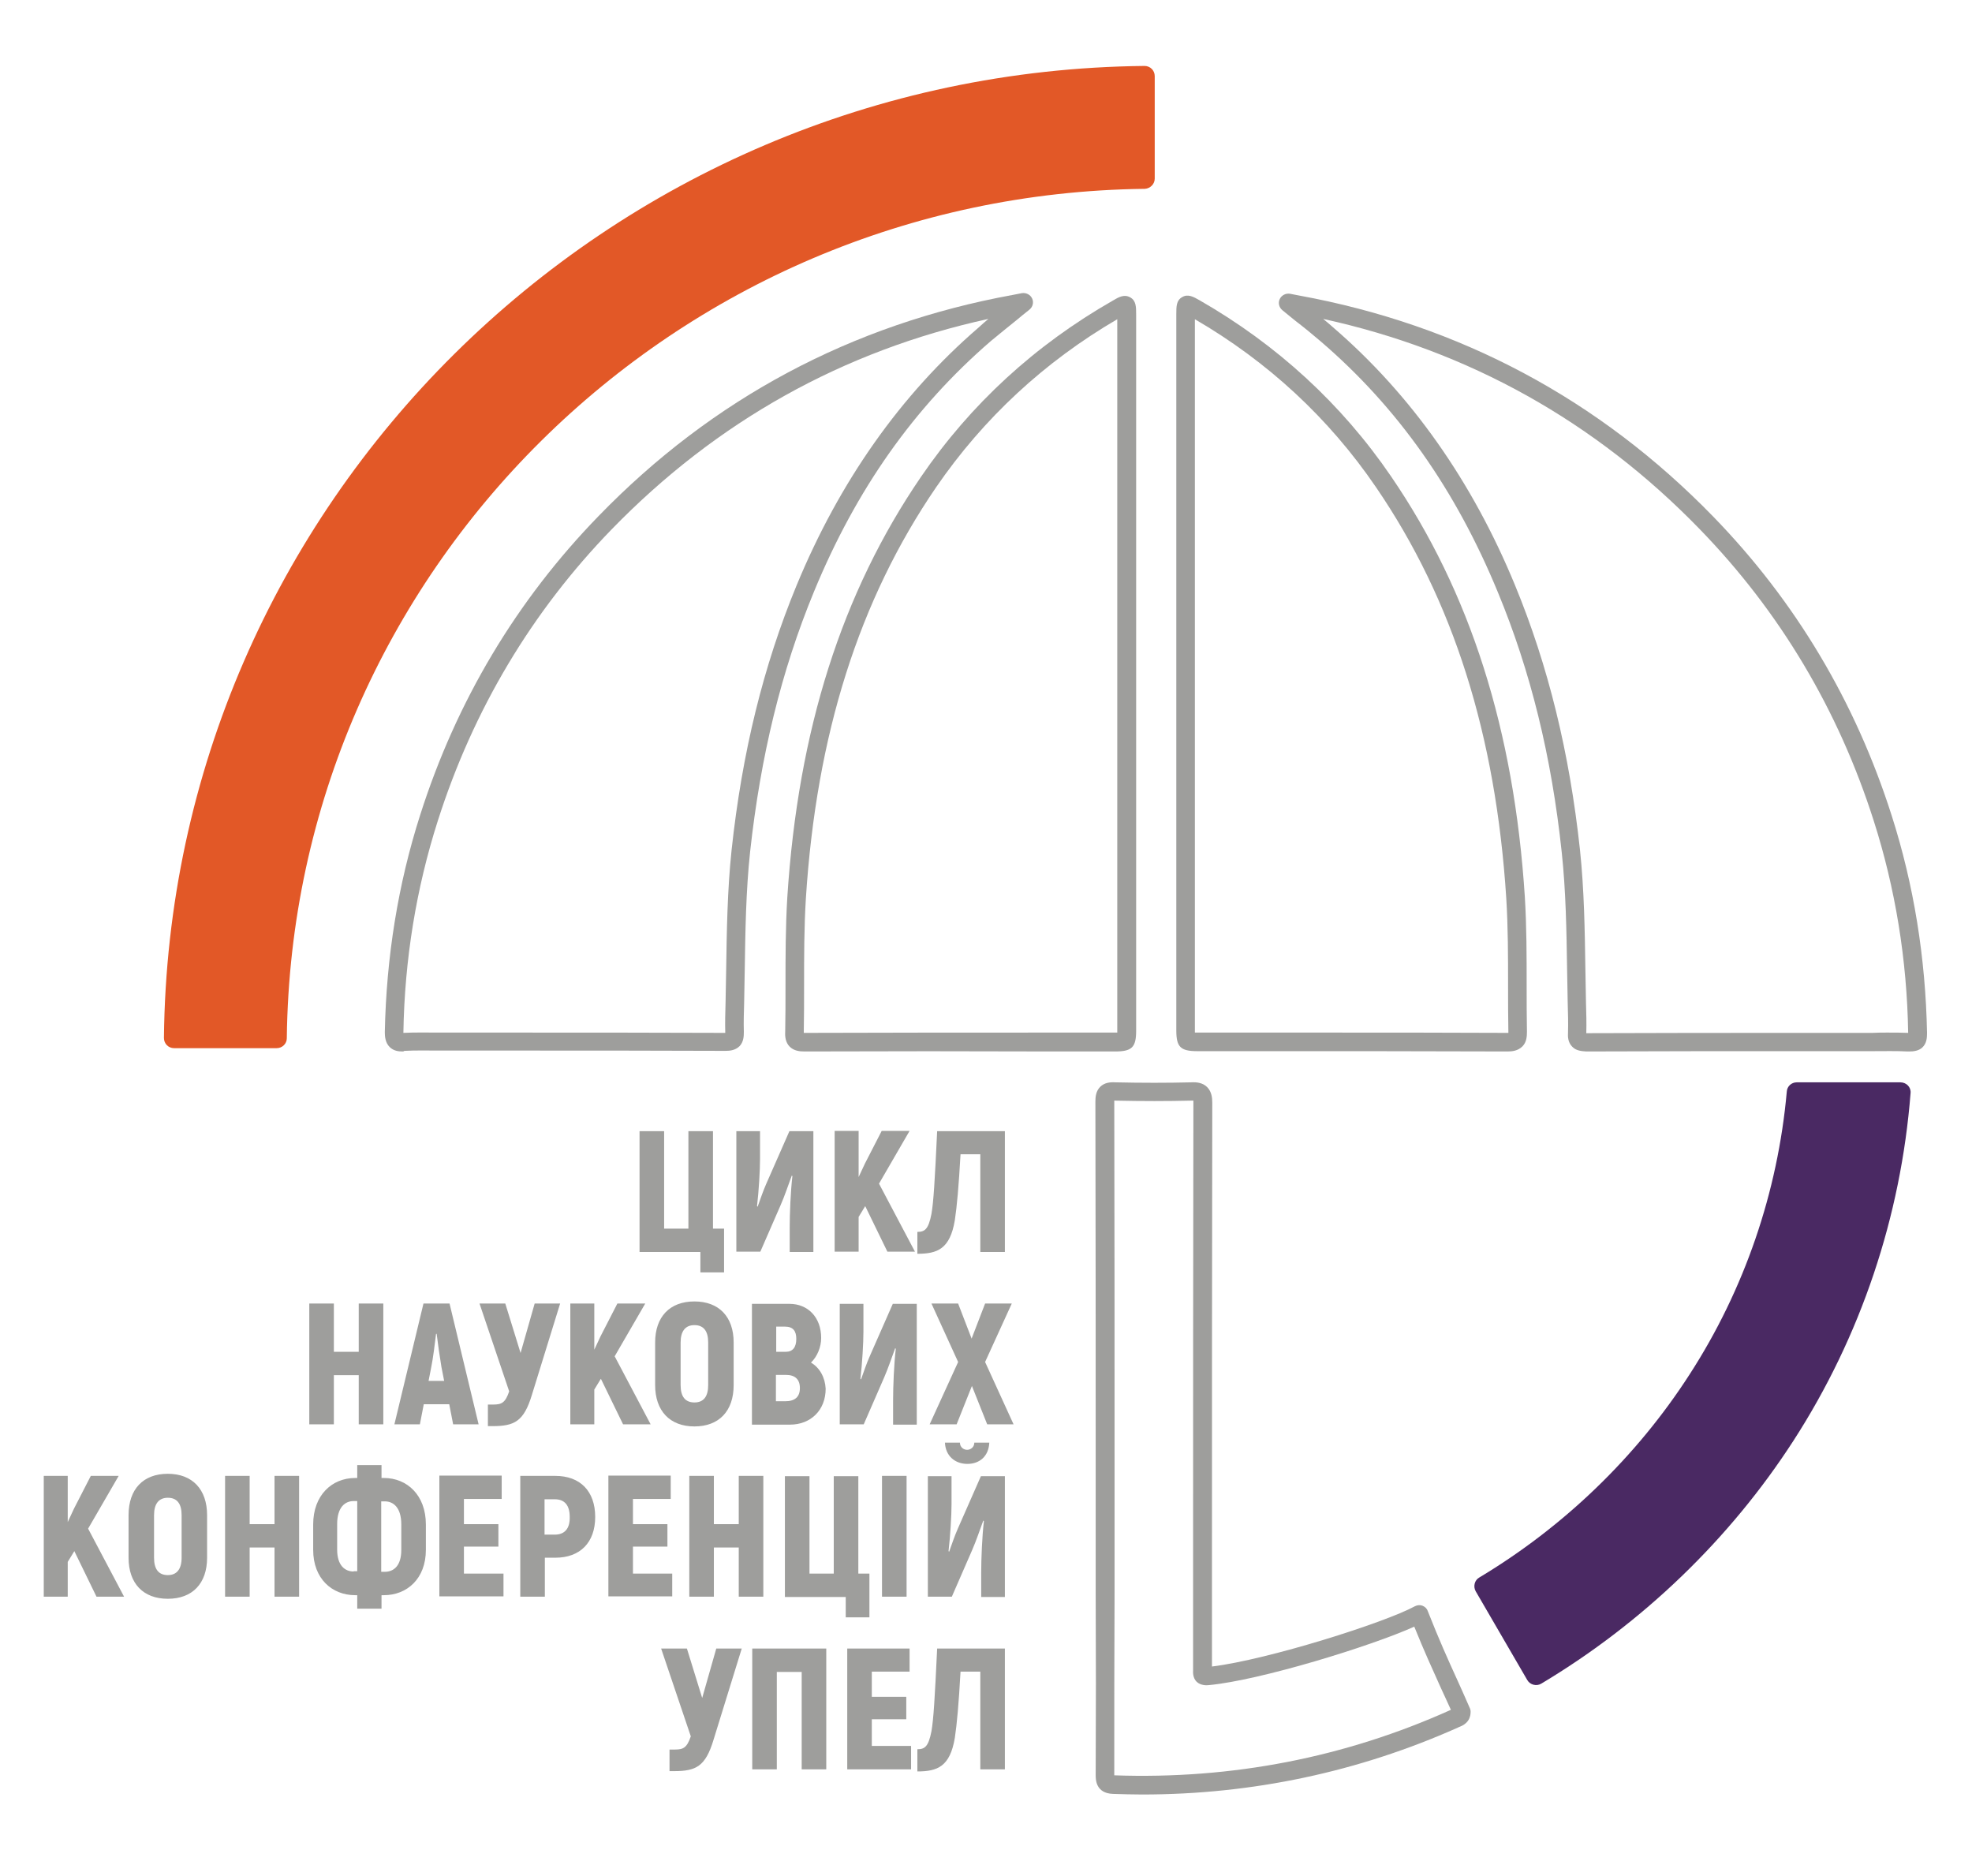
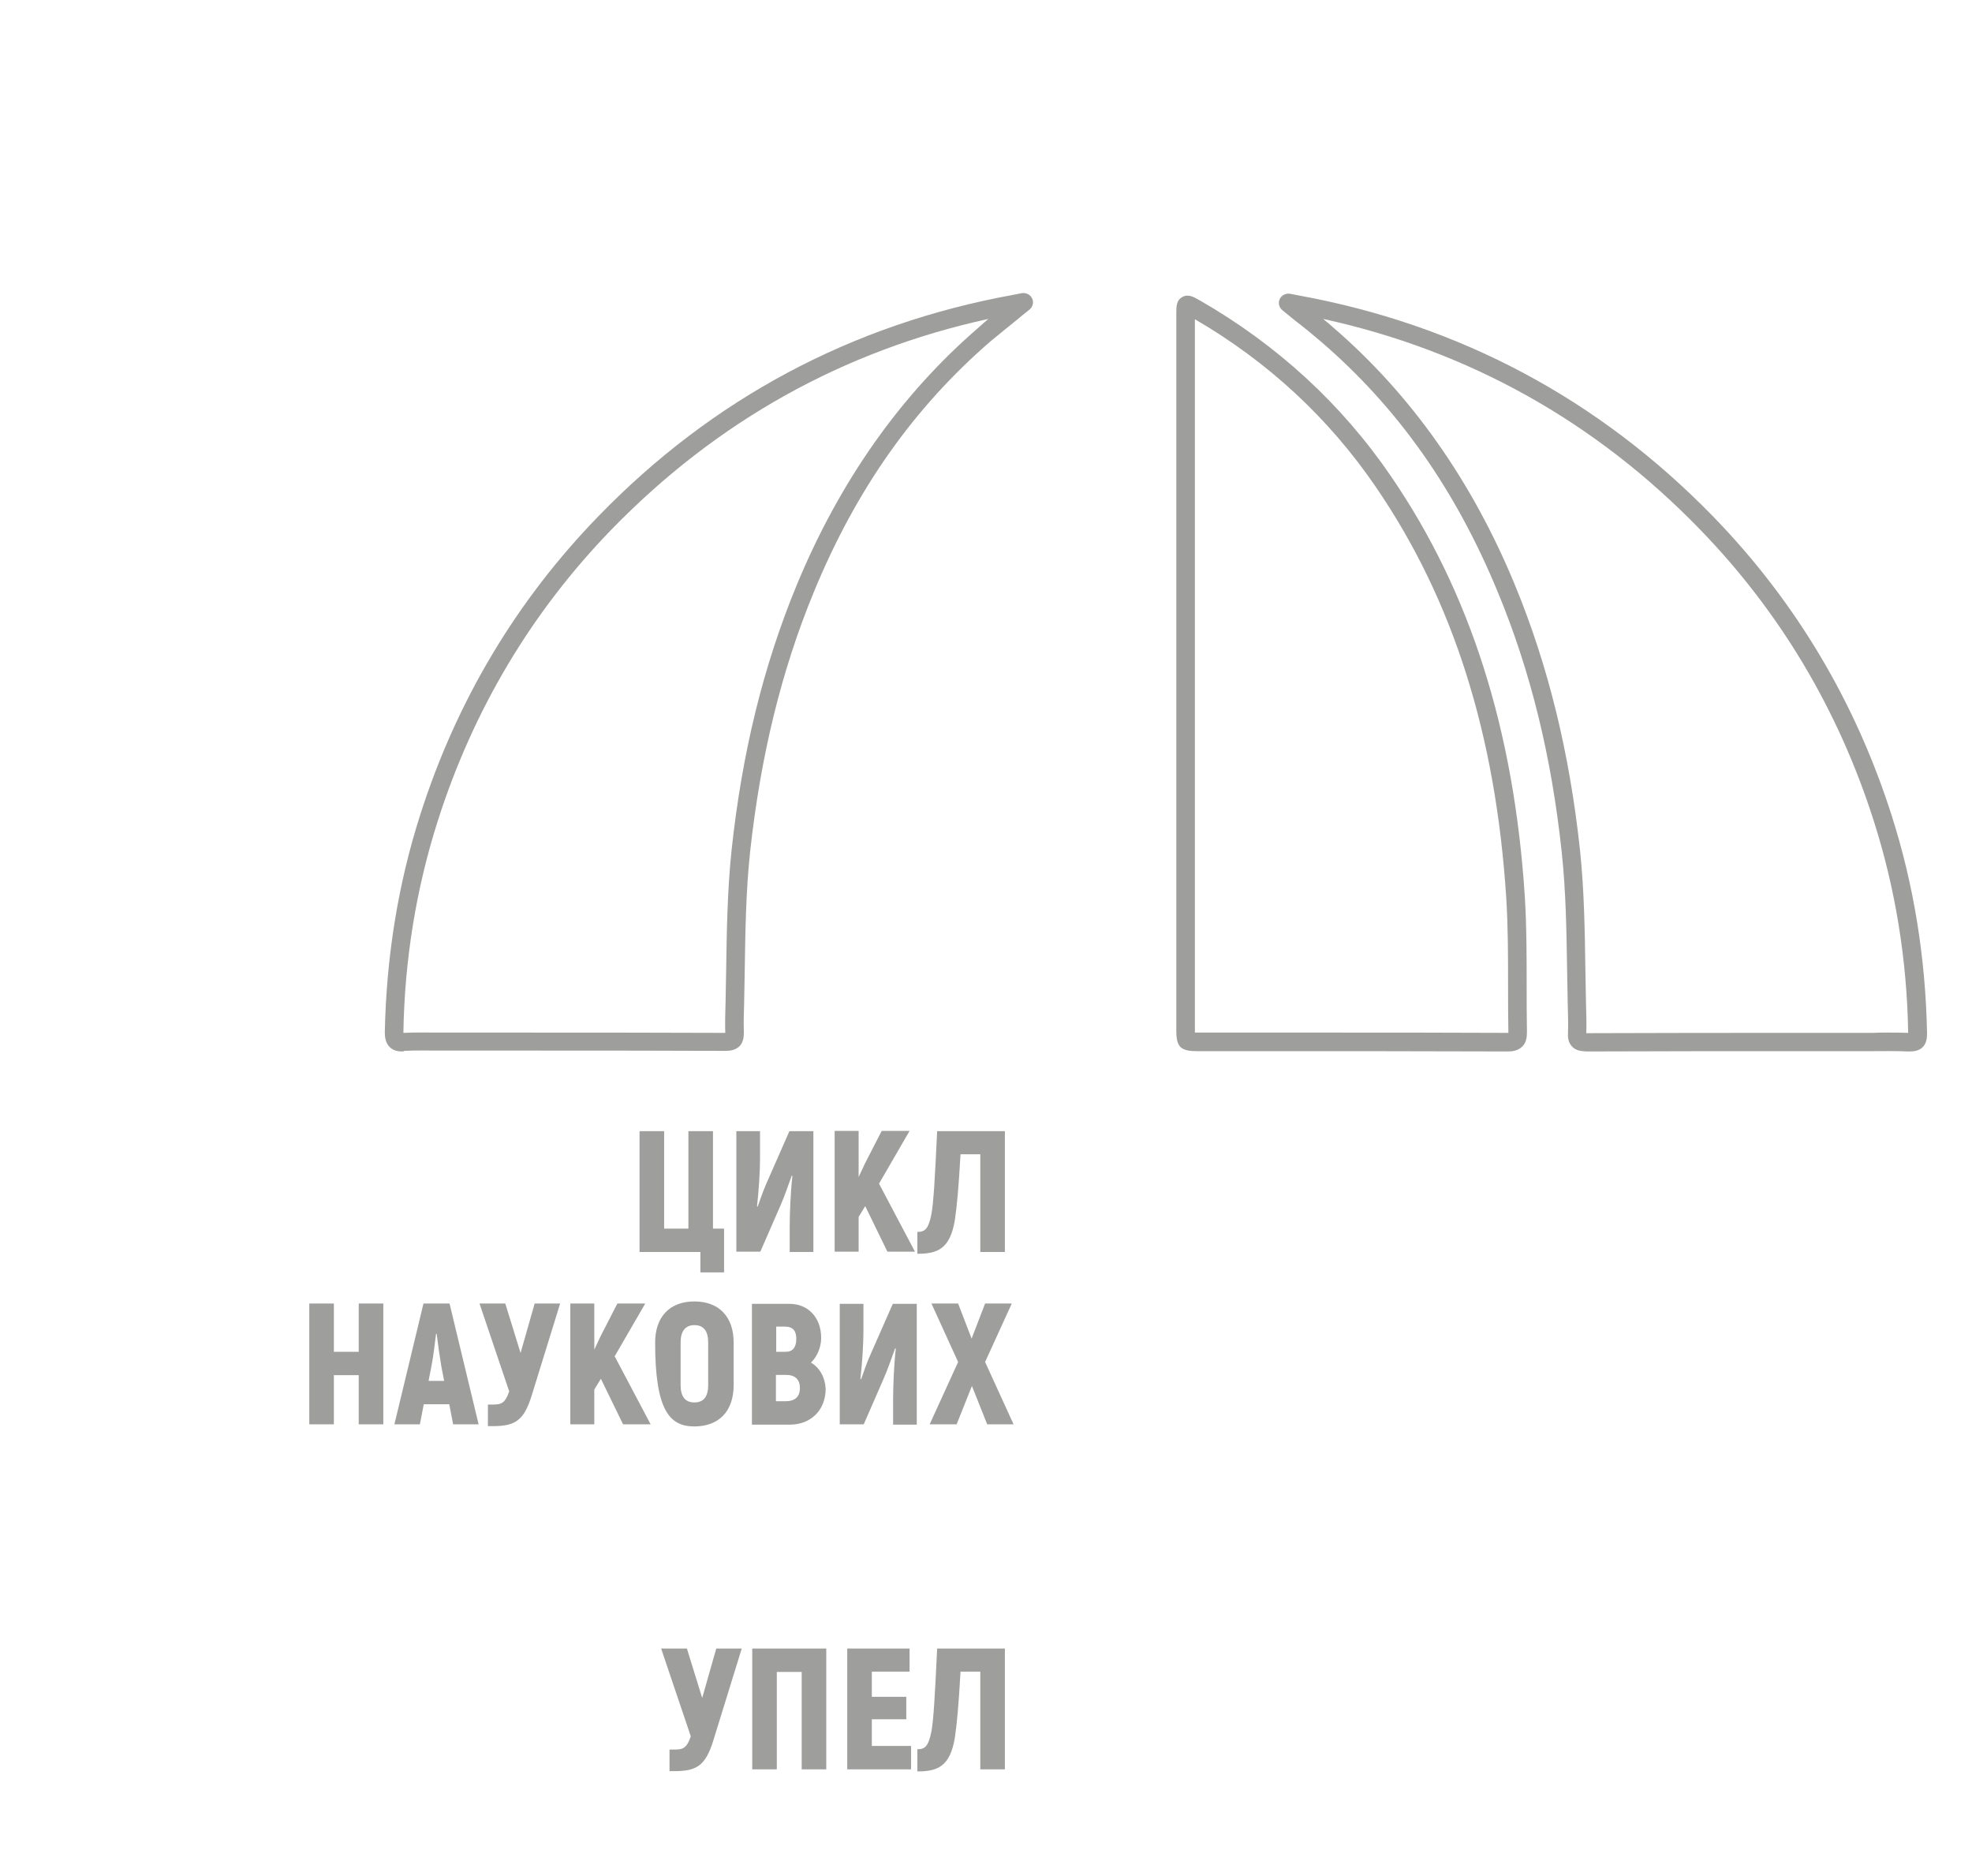
<svg xmlns="http://www.w3.org/2000/svg" width="658" height="626" viewBox="0 0 658 626" fill="none">
  <path d="M637.1 350.8C636.9 350.8 636.7 350.8 636.5 350.8C632.7 350.6 628.7 350.7 624.9 350.7C623.3 350.7 621.7 350.7 620 350.7H600.7C576.9 350.7 553.1 350.7 529.3 350.8C527.8 350.7 525.9 350.6 524.6 349.2C523.2 347.8 523.1 345.9 523.2 344.5C523.3 341.3 523.2 337.9 523.1 334.7L522.9 323.6C522.7 310.7 522.5 297.3 521.1 284.3C517.7 252.3 510.7 223.9 499.8 197.6C485.7 163.4 466.4 136 440.8 114C438 111.6 435.2 109.3 432.2 107C430.8 105.9 429.4 104.7 427.9 103.5C426.8 102.6 426.4 101.1 427 99.8C427.6 98.5 429 97.8 430.4 98L433.5 98.6C487.1 108.4 533.6 133.2 571.7 172.4C599.1 200.6 619.1 234.1 631.2 272.1C638.6 295.2 642.5 319.6 643 344.6C643 346.2 642.9 348.1 641.4 349.5C640.2 350.6 638.5 350.8 637.1 350.8ZM629.7 344.5C632 344.5 634.4 344.5 636.7 344.6V344.5C636.3 320.1 632.4 296.3 625.2 273.8C613.4 236.8 593.9 204.1 567.2 176.6C532.3 140.6 490 117 441.5 106.4C442.6 107.3 443.7 108.2 444.8 109.2C470.8 131.6 491.2 160.5 505.5 195.2C516.6 222.1 523.7 251.1 527.2 283.6C528.6 296.9 528.8 310.4 529 323.5L529.2 334.6C529.3 337.9 529.4 341.3 529.3 344.7C553.1 344.6 576.9 344.6 600.7 344.6H620C621.6 344.6 623.2 344.6 624.8 344.6C626.5 344.5 628.1 344.5 629.7 344.5ZM503 350.8C475.5 350.7 448.1 350.7 420.6 350.7H399.5C393.9 350.7 392.5 349.3 392.5 343.8V104.8C392.5 102.2 392.5 100.2 394.5 99.1C396.4 98 398.2 99 400.3 100.2C426.1 115 447.7 134.8 464.2 159C490.6 197.6 505.2 243.5 508.8 299.3C509.4 309.2 509.4 319.1 509.4 328.8C509.4 333.9 509.4 339.1 509.5 344.2C509.5 345.7 509.4 347.7 508 349.1C506.5 350.6 504.6 350.8 503 350.8ZM441.7 344.5C462.1 344.5 482.5 344.5 503 344.6C503.2 344.6 503.2 344.6 503.3 344.6V344.3C503.2 339.1 503.2 334 503.2 328.8C503.2 319.2 503.2 309.4 502.6 299.7C499.1 245.1 484.9 200.2 459.1 162.5C443.4 139.5 423.1 120.7 398.7 106.5V343.8V344.5H399.5H420.6C427.6 344.5 434.7 344.5 441.7 344.5Z" fill="#9E9E9C" />
  <path d="M134.3 350.8C132.9 350.8 131.3 350.6 130 349.3C128.6 347.9 128.4 345.9 128.4 344.4C128.9 319.4 132.8 295 140.2 271.9C152.3 233.9 172.3 200.4 199.7 172.2C237.7 133 284.2 108.2 337.9 98.4L341 97.8C342.4 97.6 343.8 98.3 344.4 99.6C345 100.9 344.6 102.4 343.5 103.3C342 104.5 340.6 105.6 339.2 106.8C336.2 109.2 333.4 111.5 330.6 113.8C305 135.9 285.7 163.2 271.6 197.4C260.7 223.8 253.8 252.2 250.3 284.1C248.9 297.1 248.7 310.5 248.5 323.4L248.3 334.5C248.2 337.7 248.1 341.1 248.2 344.3C248.2 345.8 248.1 347.6 246.8 349C245.4 350.4 243.6 350.6 242.1 350.6C218.3 350.5 194.5 350.5 170.7 350.5H151.4C149.8 350.5 148.2 350.5 146.5 350.5C142.7 350.5 138.7 350.4 134.9 350.6C134.7 350.8 134.5 350.8 134.3 350.8ZM329.8 106.4C281.3 117 239.1 140.6 204.1 176.6C177.4 204.1 157.9 236.8 146.1 273.8C138.9 296.3 135 320.1 134.6 344.5V344.6C138.6 344.4 142.6 344.5 146.5 344.5C148.1 344.5 149.7 344.5 151.3 344.5H170.6C194.4 344.5 218.2 344.5 242 344.6C241.9 341.2 242 337.8 242.1 334.5L242.3 323.5C242.5 310.5 242.7 297 244.1 283.7C247.6 251.1 254.7 222.2 265.8 195.3C280.1 160.7 300.5 131.7 326.5 109.3C327.6 108.3 328.7 107.3 329.8 106.4Z" fill="#9E9E9C" />
-   <path d="M381.1 598.7C377.9 598.7 374.7 598.6 371.4 598.5C365.6 598.3 365.6 593.7 365.6 592.2C365.7 571.8 365.7 551.4 365.6 531V515.1V489.9C365.6 449.1 365.6 408.3 365.5 367.5C365.5 365.9 365.7 364 367.1 362.6C368.5 361.2 370.4 361 372.1 361.1C381.1 361.3 389.4 361.3 397.5 361.1C399.3 361 401.3 361.2 402.8 362.7C404.3 364.2 404.5 366.3 404.5 367.9C404.4 420.1 404.4 472.4 404.4 524.7V556C423.1 553.7 462 541.4 472.1 535.9C472.9 535.5 473.8 535.4 474.6 535.7C475.4 536 476.1 536.6 476.4 537.5C480.4 547.6 482.9 553.1 486.4 560.8C487.6 563.5 488.9 566.3 490.4 569.8C490.6 570.2 490.7 570.6 490.7 571.1C490.7 574.7 487.9 575.8 486.8 576.2L486.4 576.4C453.4 591.1 418 598.7 381.1 598.7ZM371.8 592.3C411.1 593.7 448.9 586.3 484 570.5C484 570.5 484.1 570.5 484.1 570.4C482.9 567.7 481.8 565.4 480.8 563.2C477.7 556.3 475.3 551.1 471.9 542.7C457.5 549.2 420.5 560.6 403.4 562.2C402.7 562.3 400.7 562.4 399.3 561.1C398.4 560.2 398 558.9 398.1 557.3C398.1 556.9 398.1 556.4 398.1 556V555.2V524.6C398.1 472.3 398.1 420.1 398.2 367.8C398.2 367.6 398.2 367.4 398.2 367.2C398 367.2 397.9 367.2 397.6 367.2C389.5 367.4 381.1 367.4 372 367.2C371.9 367.2 371.8 367.2 371.8 367.2V367.4C371.9 408.2 371.9 449 371.9 489.8V531C371.8 551.4 371.8 571.8 371.8 592.3ZM268.4 350.8C266.8 350.8 264.9 350.6 263.5 349.2C262.1 347.8 261.9 345.8 262 344.3C262.1 339.2 262.1 334 262.1 328.9C262.1 319.3 262.1 309.3 262.7 299.4C266.3 243.6 280.9 197.7 307.3 159.1C323.9 134.8 345.4 115.1 371.3 100.3C373.3 99.1 375.1 98.1 377.1 99.2C379.1 100.3 379.1 102.4 379.1 104.9V343.9C379.1 349.4 377.7 350.8 372.1 350.8H351.4C323.7 350.7 296.1 350.7 268.4 350.8ZM268.2 344.6C268.3 344.6 268.4 344.6 268.5 344.6C296.1 344.5 323.7 344.5 351.3 344.5H372H372.8V343.8V106.5C348.5 120.7 328.2 139.5 312.4 162.5C286.6 200.2 272.4 245.1 268.9 299.7C268.3 309.4 268.3 319.2 268.3 328.8C268.3 334 268.3 339.1 268.2 344.3V344.6Z" fill="#9E9E9C" />
-   <path d="M599.5 361.1C597.8 361.1 596.3 362.4 596.2 364.2C593.2 397.7 582.1 430.2 563.8 458.5C546.1 486 521.8 509.4 493.6 526.3C492 527.2 491.5 529.3 492.4 530.9L509.6 560.5C510.5 562.1 512.7 562.7 514.3 561.7C548.1 541.5 577.2 513.5 598.4 480.7C620.9 445.9 634.3 405.8 637.5 364.7C637.7 362.7 636.1 361.1 634.1 361.1H599.5Z" fill="#4A2963" />
  <path d="M306.1 591C312.8 591 317 589.4 318.6 579.8C319.3 575.2 319.9 568.5 320.5 557.7H327.1V590.3H335.3V550H312.7C311.9 566.9 311.5 573.5 310.8 577.6C309.8 582.7 308.6 583.6 306.1 583.6V591ZM290.9 582.5V573.6H302.4V566.1H290.9V557.7H303.5V550H282.7V590.3H304V582.5H290.9ZM275.6 550H251V590.3H259.2V557.8H267.5V590.3H275.7V550H275.6ZM239 550L234.3 566.5L229.2 550H220.6L230.5 579.3C229.2 583.1 228 583.7 225.2 583.7H223.4V590.9H224.9C232.2 590.9 235.4 589.4 238.1 580.4L247.5 550H239Z" fill="#9E9E9C" />
-   <path d="M309.6 532.7H317.6L324.4 517.1C325.8 513.9 326.9 510.5 328.1 507.3L328.3 507.5C327.7 512.6 327.4 520.1 327.4 524.6V532.8H335.3V492.5H327.3L319.6 510C318.5 512.5 317.6 515.2 316.7 517.7L316.5 517.5C317.1 512.4 317.5 505.5 317.5 501.8V492.5H309.6V532.7ZM322.8 488.4C326.8 488.4 329.9 485.9 330.1 481.3H325.1C325.1 482.8 323.9 483.7 322.7 483.7C321.5 483.7 320.3 482.8 320.3 481.3H315.3C315.5 485.8 318.7 488.4 322.8 488.4ZM294.3 532.7H302.5V492.4H294.3V532.7ZM282.1 539.6H290.1V525H286.4V492.5H278.2V525H270.1V492.5H261.9V532.8H282.2V539.6H282.1ZM246.5 492.4V508.5H238.2V492.4H230V532.7H238.2V516.3H246.5V532.7H254.7V492.4H246.5ZM211.2 525V516H222.7V508.5H211.2V500.1H223.8V492.3H203V532.6H224.3V525H211.2ZM185.1 512H181.7V500.2H185.1C188.4 500.2 190.1 502.2 190.1 506.1C190.2 510 188.4 512 185.1 512ZM185.3 492.4H173.6V532.7H181.8V519.7H185.3C193.6 519.7 198.6 514.6 198.6 506.1C198.6 497.5 193.6 492.4 185.3 492.4ZM154.8 525V516H166.3V508.5H154.8V500.1H167.4V492.3H146.6V532.6H168V525H154.8ZM127.2 524.3V500.9H128.4C131.3 500.9 133.9 503 133.9 508.6V517.1C133.9 522.5 131.3 524.4 128.4 524.4H127.2V524.3ZM118 524.3C115.1 524.3 112.5 522.3 112.5 517V508.5C112.5 502.9 115.1 500.8 118 500.8H119.2V524.2H118V524.3ZM119.2 536.7H127.3V532.2H128.1C135.8 532.2 142.1 526.7 142.1 517.1V508.6C142.1 498.8 135.8 493.1 128.1 493.1H127.3V488.8H119.2V493.1H118.5C110.8 493.1 104.5 498.8 104.5 508.6V517.1C104.5 526.7 110.8 532.2 118.5 532.2H119.2V536.7ZM91.6 492.4V508.5H83.3V492.4H75.1V532.7H83.3V516.3H91.6V532.7H99.8V492.4H91.6ZM56 525.5C52.9 525.5 51.4 523.5 51.4 519.7V505.5C51.4 501.7 53 499.7 56 499.7C59.1 499.7 60.6 501.7 60.6 505.5V519.7C60.6 523.5 59 525.5 56 525.5ZM56 533.4C64.2 533.4 69.1 528.3 69.1 519.7V505.5C69.1 496.9 64.2 491.7 56 491.7C47.8 491.7 42.9 496.8 42.9 505.5V519.7C42.9 528.3 47.8 533.4 56 533.4ZM32.2 532.7H41.4L29.4 510L39.6 492.4H30.3L24.7 503.3L22.6 507.8V492.4H14.6V532.7H22.6V521.1L24.8 517.5L32.2 532.7Z" fill="#9E9E9C" />
-   <path d="M338.2 475.2L328.7 454.4L337.6 434.9H328.7L324.2 446.6L319.7 434.9H310.8L319.7 454.4L310.2 475.2H319.2L324.3 462.4L329.4 475.2H338.2ZM280.2 475.2H288.2L295 459.6C296.4 456.4 297.5 453 298.7 449.8L298.9 450C298.3 455.1 298 462.6 298 467.1V475.3H305.9V435H297.9L290.2 452.5C289.1 455 288.2 457.7 287.3 460.2L287.1 460C287.7 454.9 288.1 448 288.1 444.3V435H280.2V475.2ZM262 467.5H258.9V458.7H262.2C265.3 458.7 266.9 460.2 266.9 463.1C266.9 466 265.3 467.5 262 467.5ZM261.9 442.6C264.6 442.6 265.7 444 265.7 446.7C265.7 449.5 264.5 451 262.2 451H259V442.6H261.9ZM270.6 454.6C272.7 452.6 274 449.4 274 446.4C274 439.5 269.6 435 263.4 435H250.9V475.3H263.6C270.5 475.3 275.5 470.5 275.5 463.3C275.3 459.5 273.5 456.3 270.6 454.6ZM231.7 467.9C228.6 467.9 227.1 465.9 227.1 462.1V447.9C227.1 444.1 228.7 442.1 231.7 442.1C234.8 442.1 236.3 444.1 236.3 447.9V462.1C236.3 465.9 234.8 467.9 231.7 467.9ZM231.7 475.9C239.9 475.9 244.8 470.8 244.8 462.1V447.9C244.8 439.3 239.9 434.2 231.7 434.2C223.5 434.2 218.6 439.3 218.6 447.9V462.1C218.6 470.7 223.5 475.9 231.7 475.9ZM207.9 475.2H217.1L205.1 452.5L215.3 434.9H206L200.4 445.8L198.3 450.3V434.9H190.3V475.2H198.3V463.6L200.5 460L207.9 475.2ZM178.4 434.9L173.7 451.4L168.6 434.9H160L169.9 464.2C168.6 468 167.4 468.6 164.6 468.6H162.8V475.8H164.3C171.6 475.8 174.8 474.3 177.5 465.3L186.9 434.9H178.4ZM143 460.7L143.9 456.1C144.5 453.2 145.1 448.3 145.5 445H145.7C146.1 448.3 146.8 453.2 147.3 456.1L148.2 460.7H143ZM151.2 475.2H159.7L150 434.9H141.3L131.6 475.2H140.1L141.4 468.5H149.9L151.2 475.2ZM119.7 434.9V451H111.4V434.9H103.2V475.2H111.4V458.8H119.7V475.2H127.9V434.9H119.7Z" fill="#9E9E9C" />
+   <path d="M338.2 475.2L328.7 454.4L337.6 434.9H328.7L324.2 446.6L319.7 434.9H310.8L319.7 454.4L310.2 475.2H319.2L324.3 462.4L329.4 475.2H338.2ZM280.2 475.2H288.2L295 459.6C296.4 456.4 297.5 453 298.7 449.8L298.9 450C298.3 455.1 298 462.6 298 467.1V475.3H305.9V435H297.9L290.2 452.5C289.1 455 288.2 457.7 287.3 460.2L287.1 460C287.7 454.9 288.1 448 288.1 444.3V435H280.2V475.2ZM262 467.5H258.9V458.7H262.2C265.3 458.7 266.9 460.2 266.9 463.1C266.9 466 265.3 467.5 262 467.5ZM261.9 442.6C264.6 442.6 265.7 444 265.7 446.7C265.7 449.5 264.5 451 262.2 451H259V442.6H261.9ZM270.6 454.6C272.7 452.6 274 449.4 274 446.4C274 439.5 269.6 435 263.4 435H250.9V475.3H263.6C270.5 475.3 275.5 470.5 275.5 463.3C275.3 459.5 273.5 456.3 270.6 454.6ZM231.7 467.9C228.6 467.9 227.1 465.9 227.1 462.1V447.9C227.1 444.1 228.7 442.1 231.7 442.1C234.8 442.1 236.3 444.1 236.3 447.9V462.1C236.3 465.9 234.8 467.9 231.7 467.9ZM231.7 475.9C239.9 475.9 244.8 470.8 244.8 462.1V447.9C244.8 439.3 239.9 434.2 231.7 434.2C223.5 434.2 218.6 439.3 218.6 447.9C218.6 470.7 223.5 475.9 231.7 475.9ZM207.9 475.2H217.1L205.1 452.5L215.3 434.9H206L200.4 445.8L198.3 450.3V434.9H190.3V475.2H198.3V463.6L200.5 460L207.9 475.2ZM178.4 434.9L173.7 451.4L168.6 434.9H160L169.9 464.2C168.6 468 167.4 468.6 164.6 468.6H162.8V475.8H164.3C171.6 475.8 174.8 474.3 177.5 465.3L186.9 434.9H178.4ZM143 460.7L143.9 456.1C144.5 453.2 145.1 448.3 145.5 445H145.7C146.1 448.3 146.8 453.2 147.3 456.1L148.2 460.7H143ZM151.2 475.2H159.7L150 434.9H141.3L131.6 475.2H140.1L141.4 468.5H149.9L151.2 475.2ZM119.7 434.9V451H111.4V434.9H103.2V475.2H111.4V458.8H119.7V475.2H127.9V434.9H119.7Z" fill="#9E9E9C" />
  <path d="M306.1 418.3C312.8 418.3 317 416.7 318.6 407.1C319.3 402.5 319.9 395.8 320.5 385.1H327.1V417.7H335.3V377.4H312.7C311.9 394.3 311.5 400.9 310.8 405C309.8 410.1 308.6 411 306.1 411V418.3ZM296.1 417.6H305.3L293.3 394.9L303.5 377.3H294.2L288.6 388.2L286.5 392.7V377.3H278.5V417.6H286.5V406L288.7 402.4L296.1 417.6ZM245.7 417.6H253.7L260.5 402C261.9 398.8 263 395.4 264.2 392.2L264.4 392.4C263.8 397.5 263.5 405 263.5 409.5V417.7H271.4V377.4H263.4L255.7 394.9C254.6 397.4 253.7 400.1 252.8 402.6L252.6 402.4C253.2 397.3 253.6 390.4 253.6 386.7V377.4H245.7V417.6ZM233.5 424.5H241.6V409.9H237.9V377.4H229.7V409.9H221.6V377.4H213.4V417.7H233.7V424.5H233.5Z" fill="#9E9E9C" />
-   <path d="M92.3 349.7H58.1C56.2 349.7 54.7 348.2 54.7 346.3C56.5 168.3 202.3 23.8 381.9 22C383.8 22 385.3 23.5 385.3 25.4V59.6C385.3 61.4 383.8 62.9 382 63C224.9 64.8 97.5 190.9 95.7 346.4C95.7 348.2 94.2 349.7 92.3 349.7Z" fill="#E25827" />
</svg>